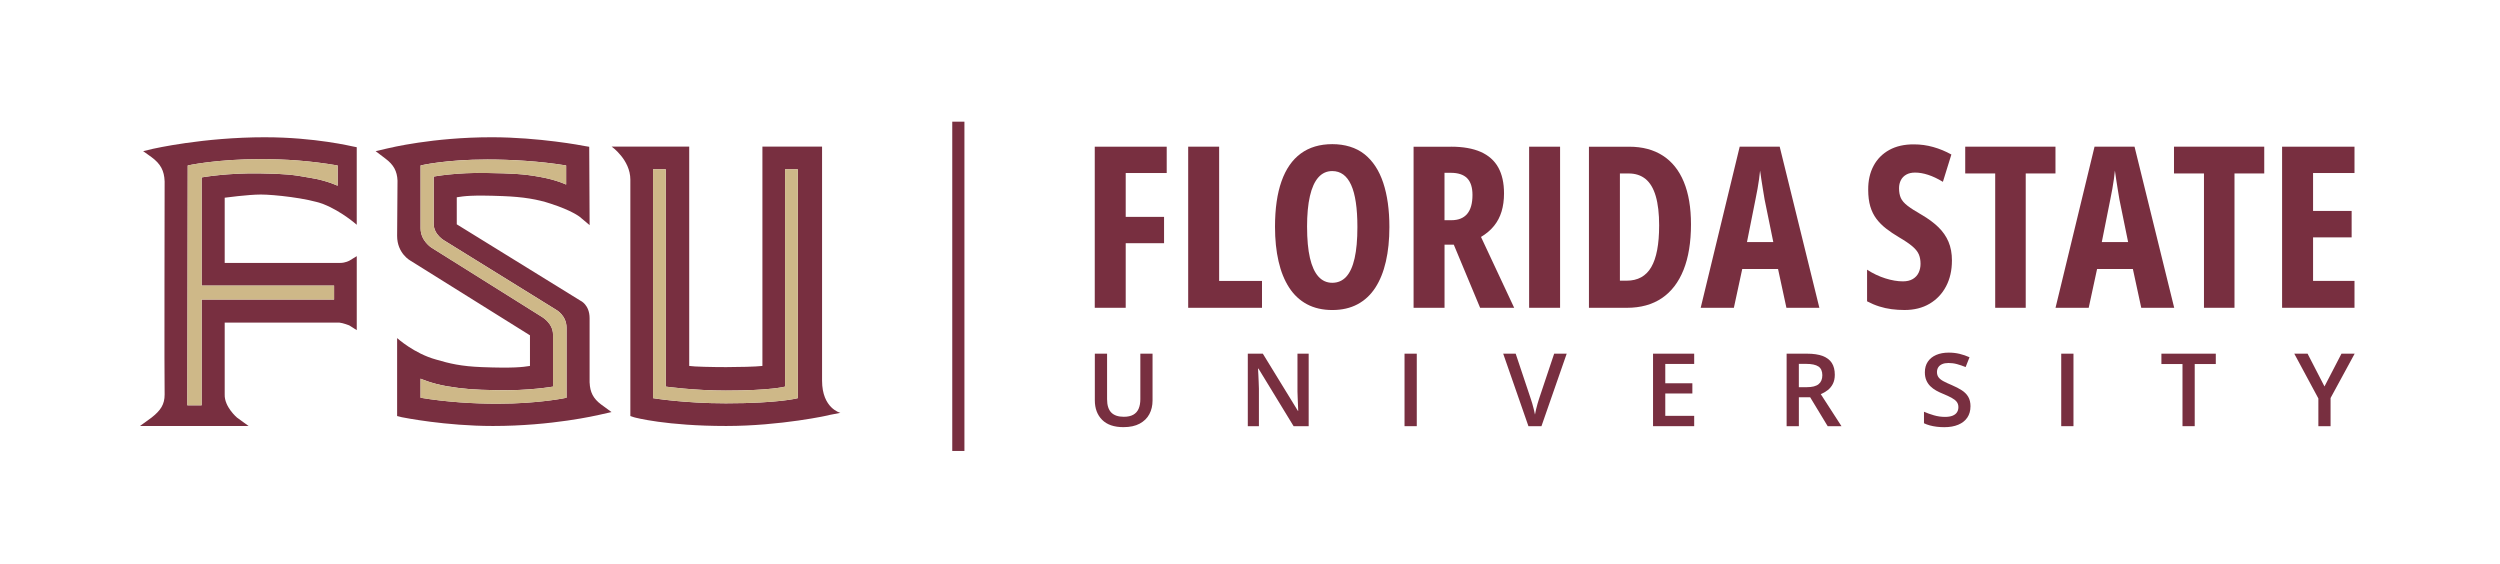
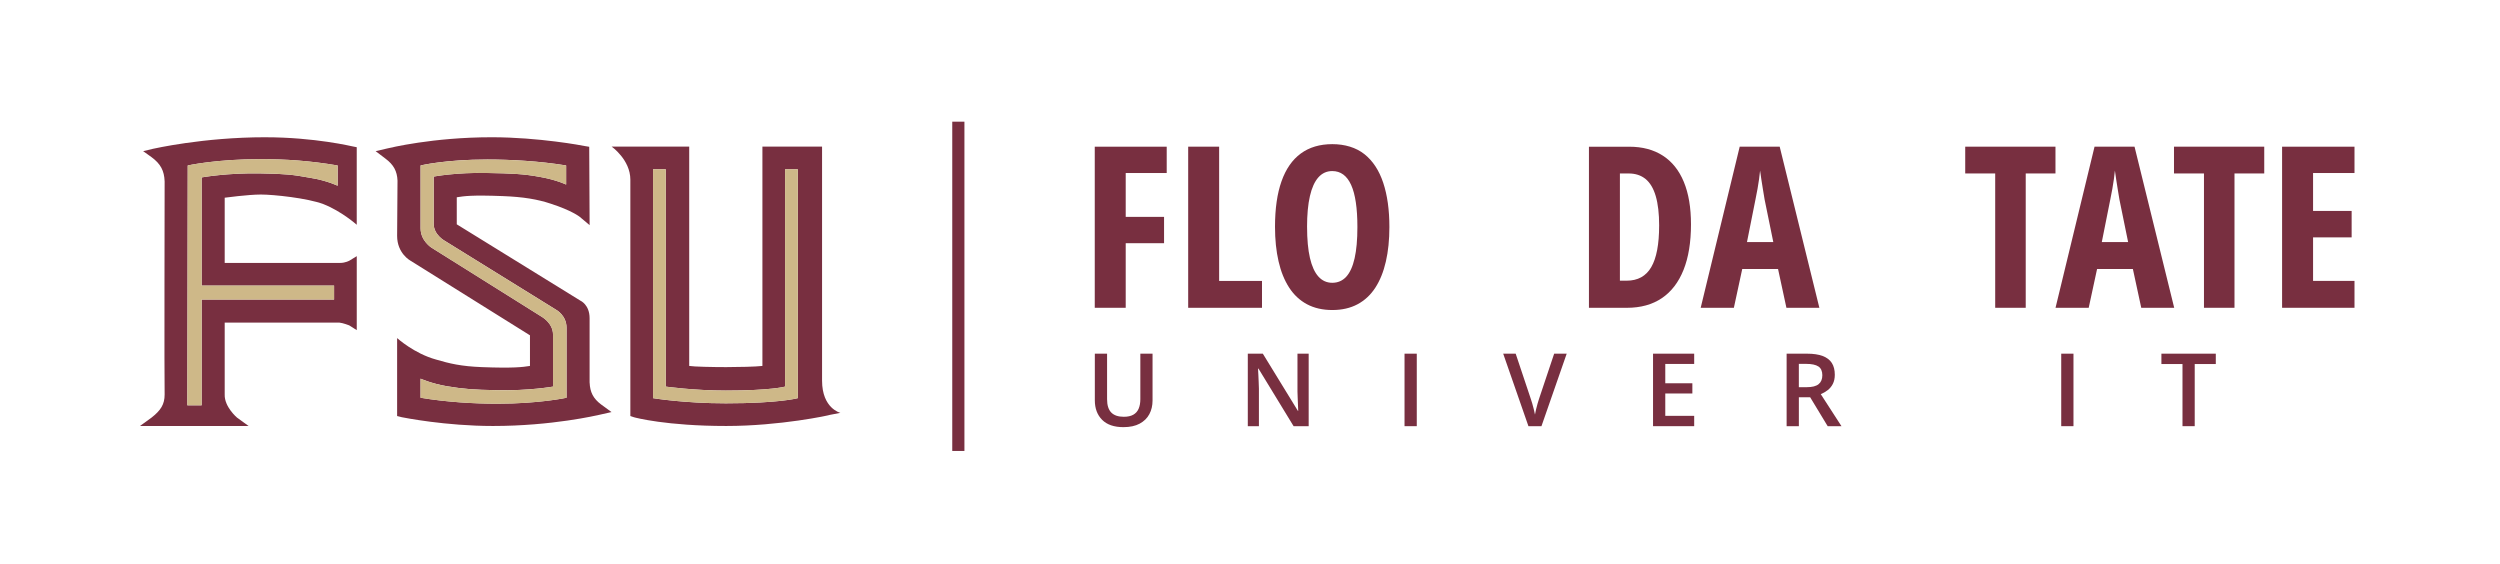
<svg xmlns="http://www.w3.org/2000/svg" id="finals" viewBox="0 0 1329.34 300">
  <defs>
    <style>
      .cls-1 {
        fill: #ceb888;
      }

      .cls-1, .cls-2 {
        stroke-width: 0px;
      }

      .cls-2 {
        fill: #782f40;
      }
    </style>
  </defs>
  <g>
    <rect class="cls-2" x="506.35" y="64.7" width="6.47" height="175.09" />
    <path class="cls-2" d="M437.12,202.4v-124.44h-31.72v116.62c-3.38.42-12.9.63-19.25.63-6.98,0-17.34-.21-19.67-.63v-116.62h-41.24s9.94,6.98,9.94,17.55v125.71l1.9.64c.64.21,17.34,4.65,49.07,4.65,28.76,0,54.99-5.71,55.2-5.92l5.5-1.06s-9.73-2.33-9.73-17.13ZM424.22,211.71s-9.73,2.75-38.28,2.75c-22.42,0-38.7-2.75-38.7-2.75v-121.7h6.77v115.56s15.01,2.11,31.93,2.11c24.32,0,31.51-2.11,31.51-2.11v-115.56h6.77v121.7Z" />
    <g>
      <path class="cls-2" d="M141.05,72.98c-33.2,0-59.43,6.13-59.64,6.13l-5.29,1.27,4.44,3.17c4.86,3.6,6.77,7.19,6.98,12.9,0,0-.21,107.64,0,113.35,0,5.29-2.12,8.46-6.98,12.27l-6.13,4.44h57.74l-6.13-4.44s-6.77-5.71-6.56-12.27v-38.27h60.91c2.11.21,5.29,1.48,5.29,1.48l4.02,2.54v-39.34l-3.81,2.33s-2.11,1.27-5.08,1.27h-61.33v-34.68s12.48-1.69,19.24-1.69,24.74,1.9,33.2,5.08c9.73,3.81,17.77,11,17.77,11v-41.24l-2.11-.42c-.21,0-20.09-4.87-46.53-4.87ZM179.54,98.78s-5.5-2.75-14.59-4.23c-9.31-1.69-13.11-2.11-26.01-2.33-17.77-.42-31.72,2.12-31.72,2.12v57.52h70.43v7.4h-70.43v56.25h-7.61l.21-127.52s15.02-3.38,38.91-3.38c12.9,0,26.01.85,40.82,3.38v10.79Z" />
      <path class="cls-1" d="M99.81,87.99l-.21,127.52h7.61v-56.25h70.43v-7.4h-70.43v-57.52s13.96-2.54,31.72-2.12c12.9.21,16.71.64,26.01,2.33,9.09,1.48,14.59,4.23,14.59,4.23v-10.79c-14.8-2.54-27.92-3.38-40.82-3.38-23.9,0-38.91,3.38-38.91,3.38Z" />
    </g>
    <path class="cls-1" d="M417.45,205.57s-7.19,2.11-31.51,2.11c-16.92,0-31.93-2.11-31.93-2.11v-115.56h-6.77v121.7s16.28,2.75,38.7,2.75c28.55,0,38.28-2.75,38.28-2.75v-121.7h-6.77v115.56Z" />
    <g>
      <path class="cls-2" d="M313.51,203.46v-34.26c0-7.19-4.86-9.31-4.86-9.31l-65.77-40.61v-14.38c4.02-.63,7.82-1.27,24.53-.63,10.79.42,18.4,1.69,25.38,4.02,11.21,3.6,15.44,6.98,15.44,6.98l5.29,4.44-.21-41.66-2.54-.42c-.85-.21-24.32-4.65-49.28-4.65-31.51,0-54.35,5.71-55.41,5.92l-6.34,1.48,5.29,4.02c4.23,3.17,6.13,6.56,6.34,11.63l-.21,29.4c0,9.31,6.98,13.11,6.98,13.11l63.66,39.76v16.28c-3.81.63-9.09,1.27-25.59.63-11-.42-17.13-1.9-24.32-4.02-11.63-3.17-20.73-11.42-20.73-11.42v41.45l2.54.64c1.06.21,23.26,4.65,48.43,4.65,31.51,0,55.41-5.71,56.47-5.92l6.56-1.48-5.5-4.02c-4.23-3.17-5.92-6.56-6.13-11.63ZM301.25,211.49s-14.38,3.17-36.8,3.17c-12.48,0-26.86-.85-40.82-3.17v-10.15s5.5,2.54,13.96,4.02c8.88,1.48,14.38,1.9,26.44,2.11,16.92.42,30.03-1.9,30.03-1.9v-27.7c0-6.13-6.13-9.52-6.13-9.52l-58.37-36.59s-5.92-3.6-5.92-10.36v-33.42s13.11-3.17,35.53-3.17c12.27,0,27.7.85,41.87,3.17v10.15s-5.29-2.54-13.75-4.02c-8.88-1.69-15.65-1.9-27.92-2.12-16.71-.42-28.76,1.9-28.76,1.9v25.17c0,5.71,5.71,8.88,5.71,8.88l59.43,36.8s5.5,2.96,5.5,9.52v37.22Z" />
      <path class="cls-1" d="M295.75,164.76l-59.43-36.8s-5.71-3.17-5.71-8.88v-25.17s12.05-2.33,28.76-1.9c12.27.21,19.03.42,27.92,2.12,8.46,1.48,13.75,4.02,13.75,4.02v-10.15c-14.17-2.33-29.61-3.17-41.87-3.17-22.42,0-35.53,3.17-35.53,3.17v33.42c0,6.77,5.92,10.36,5.92,10.36l58.37,36.59s6.13,3.38,6.13,9.52v27.7s-13.11,2.33-30.03,1.9c-12.05-.21-17.55-.64-26.44-2.11-8.46-1.48-13.96-4.02-13.96-4.02v10.15c13.96,2.33,28.34,3.17,40.82,3.17,22.42,0,36.8-3.17,36.8-3.17v-37.22c0-6.56-5.5-9.52-5.5-9.52Z" />
    </g>
  </g>
  <g>
    <path class="cls-2" d="M598.58,163.66h-16.46v-85.66h38.26v14h-21.8v23.32h20.39v14h-20.39v34.34Z" />
    <path class="cls-2" d="M631.8,163.66v-85.66h16.46v71.37h22.79v14.3h-39.26Z" />
    <path class="cls-2" d="M738.79,120.72c0,6.8-.62,12.92-1.88,18.37-1.25,5.45-3.13,10.09-5.62,13.92-2.5,3.83-5.65,6.76-9.46,8.79s-8.27,3.05-13.39,3.05-9.65-1.03-13.48-3.08c-3.83-2.05-6.99-5.01-9.49-8.88-2.5-3.87-4.38-8.52-5.62-13.95-1.25-5.43-1.88-11.54-1.88-18.34,0-9.61,1.15-17.68,3.46-24.2,2.3-6.52,5.72-11.44,10.25-14.77,4.53-3.32,10.12-4.98,16.76-4.98s12.61,1.78,17.08,5.33c4.47,3.56,7.8,8.62,9.99,15.21,2.19,6.58,3.28,14.42,3.28,23.53ZM695.02,120.72c0,6.56.51,12.04,1.52,16.44,1.02,4.39,2.52,7.7,4.51,9.9,1.99,2.21,4.45,3.31,7.38,3.31s5.44-1.07,7.41-3.22c1.97-2.15,3.46-5.41,4.45-9.79,1-4.37,1.49-9.92,1.49-16.64,0-10.04-1.11-17.51-3.34-22.41-2.23-4.9-5.57-7.35-10.02-7.35-2.93,0-5.39,1.11-7.38,3.34s-3.5,5.55-4.51,9.96c-1.02,4.41-1.52,9.9-1.52,16.46Z" />
-     <path class="cls-2" d="M771.55,78c6.33,0,11.58.92,15.76,2.75,4.18,1.84,7.29,4.59,9.35,8.26,2.05,3.67,3.08,8.28,3.08,13.83,0,3.52-.43,6.71-1.29,9.58-.86,2.87-2.2,5.43-4.01,7.68-1.82,2.25-4.13,4.21-6.94,5.89l17.64,37.68h-18.11l-14-33.57h-4.92v33.57h-16.46v-85.66h19.92ZM771.43,91.89h-3.34v25.2h3.69c3.67,0,6.45-1.11,8.35-3.34,1.89-2.23,2.84-5.59,2.84-10.08,0-4.02-.95-6.99-2.84-8.91-1.9-1.91-4.8-2.87-8.7-2.87Z" />
-     <path class="cls-2" d="M813.09,163.66v-85.66h16.46v85.66h-16.46Z" />
    <path class="cls-2" d="M899.16,119.25c0,9.57-1.32,17.66-3.96,24.26-2.64,6.6-6.48,11.61-11.54,15.03-5.06,3.42-11.26,5.13-18.6,5.13h-20.16v-85.66h21.39c7.03,0,13,1.58,17.9,4.75,4.9,3.16,8.62,7.81,11.16,13.95,2.54,6.13,3.81,13.65,3.81,22.56ZM882.23,120.01c0-6.41-.61-11.66-1.82-15.76-1.21-4.1-3.02-7.13-5.42-9.08-2.4-1.95-5.38-2.93-8.94-2.93h-4.69v57.01h3.57c5.94,0,10.3-2.4,13.1-7.21,2.79-4.8,4.19-12.15,4.19-22.03Z" />
    <path class="cls-2" d="M949.9,163.66l-4.45-20.62h-19.04l-4.45,20.62h-17.64l20.74-85.66h21.27l21.09,85.66h-17.52ZM942.93,128.74l-4.63-22.68c-.31-1.88-.62-3.71-.91-5.51-.29-1.8-.57-3.52-.82-5.19-.25-1.66-.48-3.21-.67-4.66-.12,1.37-.29,2.87-.53,4.51s-.51,3.36-.82,5.16c-.31,1.8-.67,3.61-1.05,5.45l-4.57,22.91h14Z" />
-     <path class="cls-2" d="M1037.91,138.59c0,5.16-1.04,9.71-3.11,13.65-2.07,3.95-4.99,7.03-8.76,9.26-3.77,2.23-8.21,3.34-13.33,3.34-2.38,0-4.69-.15-6.91-.44s-4.42-.78-6.56-1.46c-2.15-.68-4.3-1.59-6.45-2.72v-16.82c3.12,2.03,6.37,3.57,9.73,4.63,3.36,1.05,6.46,1.58,9.32,1.58,2.11,0,3.86-.41,5.24-1.23,1.39-.82,2.42-1.93,3.11-3.34.68-1.41,1.03-2.99,1.03-4.75,0-1.88-.29-3.52-.88-4.95-.59-1.43-1.71-2.85-3.37-4.28-1.66-1.43-4.09-3.08-7.29-4.95-2.5-1.48-4.76-3.01-6.77-4.57-2.01-1.56-3.73-3.29-5.16-5.19-1.43-1.89-2.51-4.09-3.25-6.59-.74-2.5-1.11-5.45-1.11-8.85-.04-4.84.91-9.08,2.84-12.71s4.73-6.45,8.38-8.47c3.65-2.01,8.04-3,13.15-2.96,3.48,0,6.88.47,10.22,1.41s6.55,2.27,9.64,3.98l-4.51,14.53c-2.77-1.68-5.39-2.92-7.85-3.72-2.46-.8-4.77-1.2-6.91-1.2-1.88,0-3.45.36-4.72,1.08-1.27.72-2.23,1.71-2.87,2.96-.64,1.25-.97,2.68-.97,4.28,0,2.03.31,3.75.94,5.16.62,1.41,1.81,2.78,3.54,4.13,1.74,1.35,4.25,2.96,7.53,4.83,3.55,2.07,6.52,4.27,8.91,6.59,2.38,2.32,4.18,4.92,5.39,7.79,1.21,2.87,1.82,6.2,1.82,9.99Z" />
    <path class="cls-2" d="M1077.15,163.66h-16.23v-71.43h-15.94v-14.24h47.99v14.24h-15.82v71.43Z" />
    <path class="cls-2" d="M1138.58,163.66l-4.45-20.62h-19.04l-4.45,20.62h-17.64l20.74-85.66h21.27l21.09,85.66h-17.52ZM1131.6,128.74l-4.63-22.68c-.31-1.88-.62-3.71-.91-5.51-.29-1.8-.57-3.52-.82-5.19-.25-1.66-.48-3.21-.67-4.66-.12,1.37-.29,2.87-.53,4.51s-.51,3.36-.82,5.16c-.31,1.8-.67,3.61-1.05,5.45l-4.57,22.91h14Z" />
    <path class="cls-2" d="M1188.16,163.66h-16.23v-71.43h-15.94v-14.24h47.99v14.24h-15.82v71.43Z" />
    <path class="cls-2" d="M1251.97,163.66h-38.5v-85.66h38.5v14h-22.03v20.16h20.51v14.06h-20.51v23.14h22.03v14.3Z" />
  </g>
  <g>
    <path class="cls-2" d="M612.85,188.06v24.94c0,2.69-.57,5.1-1.7,7.22-1.13,2.13-2.85,3.81-5.14,5.05-2.29,1.24-5.18,1.86-8.66,1.86-4.96,0-8.73-1.3-11.31-3.89-2.58-2.59-3.88-6.04-3.88-10.35v-24.84h6.51v24.21c0,3.23.75,5.6,2.24,7.11s3.72,2.25,6.67,2.25c2.04,0,3.71-.36,5-1.08,1.29-.72,2.25-1.78,2.86-3.18s.92-3.1.92-5.1v-24.21h6.49Z" />
    <path class="cls-2" d="M695.89,226.61h-8.04l-18.67-30.61h-.24c.07,1.05.13,2.17.18,3.34.05,1.17.11,2.37.16,3.6.05,1.23.1,2.48.13,3.74v19.93h-5.91v-38.55h7.99l18.64,30.4h.18c-.04-.93-.08-1.98-.13-3.14s-.1-2.36-.15-3.6-.08-2.43-.12-3.57v-20.09h5.96v38.55Z" />
    <path class="cls-2" d="M746.84,226.61v-38.55h6.51v38.55h-6.51Z" />
    <path class="cls-2" d="M833.07,188.06l-13.42,38.55h-6.93l-13.42-38.55h6.64l8.04,24.05c.25.67.51,1.5.79,2.5s.55,2.03.82,3.07c.26,1.05.47,1.96.61,2.76.14-.79.33-1.71.58-2.76.25-1.05.51-2.07.8-3.07.29-1,.55-1.85.78-2.53l8.04-24.02h6.67Z" />
    <path class="cls-2" d="M900.86,226.61h-21.88v-38.55h21.88v5.46h-15.37v10.28h14.4v5.43h-14.4v11.89h15.37v5.48Z" />
    <path class="cls-2" d="M960.86,188.06c3.36,0,6.13.41,8.31,1.23s3.8,2.05,4.87,3.7c1.06,1.65,1.59,3.75,1.59,6.3,0,1.88-.35,3.49-1.04,4.84s-1.61,2.46-2.75,3.34c-1.14.88-2.36,1.58-3.67,2.11l11,17.03h-7.33l-9.31-15.37h-6.01v15.37h-6.51v-38.55h10.86ZM960.44,193.49h-3.93v12.39h4.22c2.9,0,5-.54,6.31-1.62s1.96-2.67,1.96-4.76-.7-3.73-2.1-4.64c-1.4-.91-3.56-1.37-6.47-1.37Z" />
-     <path class="cls-2" d="M1047.77,216.12c0,2.29-.56,4.25-1.67,5.91-1.12,1.65-2.71,2.92-4.8,3.8-2.08.88-4.57,1.32-7.47,1.32-1.41,0-2.75-.08-4.03-.24s-2.49-.39-3.63-.7c-1.13-.31-2.17-.69-3.12-1.15v-6.12c1.6.7,3.37,1.34,5.3,1.9,1.93.56,3.9.84,5.91.84,1.6,0,2.93-.21,3.98-.63s1.84-1.02,2.35-1.81c.51-.78.76-1.7.76-2.76,0-1.12-.31-2.07-.92-2.85-.62-.77-1.54-1.49-2.77-2.15s-2.76-1.37-4.59-2.12c-1.23-.49-2.42-1.06-3.56-1.7-1.14-.64-2.16-1.4-3.06-2.28-.9-.88-1.61-1.92-2.14-3.14s-.79-2.64-.79-4.27c0-2.2.52-4.08,1.57-5.64,1.04-1.56,2.53-2.76,4.44-3.59,1.92-.83,4.15-1.24,6.7-1.24,2.04,0,3.95.22,5.74.65,1.78.43,3.55,1.03,5.29,1.81l-2.06,5.22c-1.6-.65-3.14-1.17-4.61-1.57s-2.99-.59-4.54-.59c-1.3,0-2.4.2-3.31.59-.91.4-1.6.95-2.07,1.67-.47.72-.71,1.57-.71,2.56,0,1.11.28,2.03.83,2.78.55.75,1.41,1.44,2.57,2.07s2.65,1.33,4.46,2.08c2.11.9,3.9,1.83,5.38,2.79,1.48.97,2.61,2.12,3.4,3.47s1.19,3.04,1.19,5.08Z" />
    <path class="cls-2" d="M1096.03,226.61v-38.55h6.51v38.55h-6.51Z" />
    <path class="cls-2" d="M1167.02,226.61h-6.51v-33.04h-11.21v-5.51h28.92v5.51h-11.21v33.04Z" />
-     <path class="cls-2" d="M1236.01,205.49l9.04-17.43h7.01l-12.81,23.57v14.98h-6.49v-14.74l-12.81-23.81h7.07l8.99,17.43Z" />
  </g>
</svg>